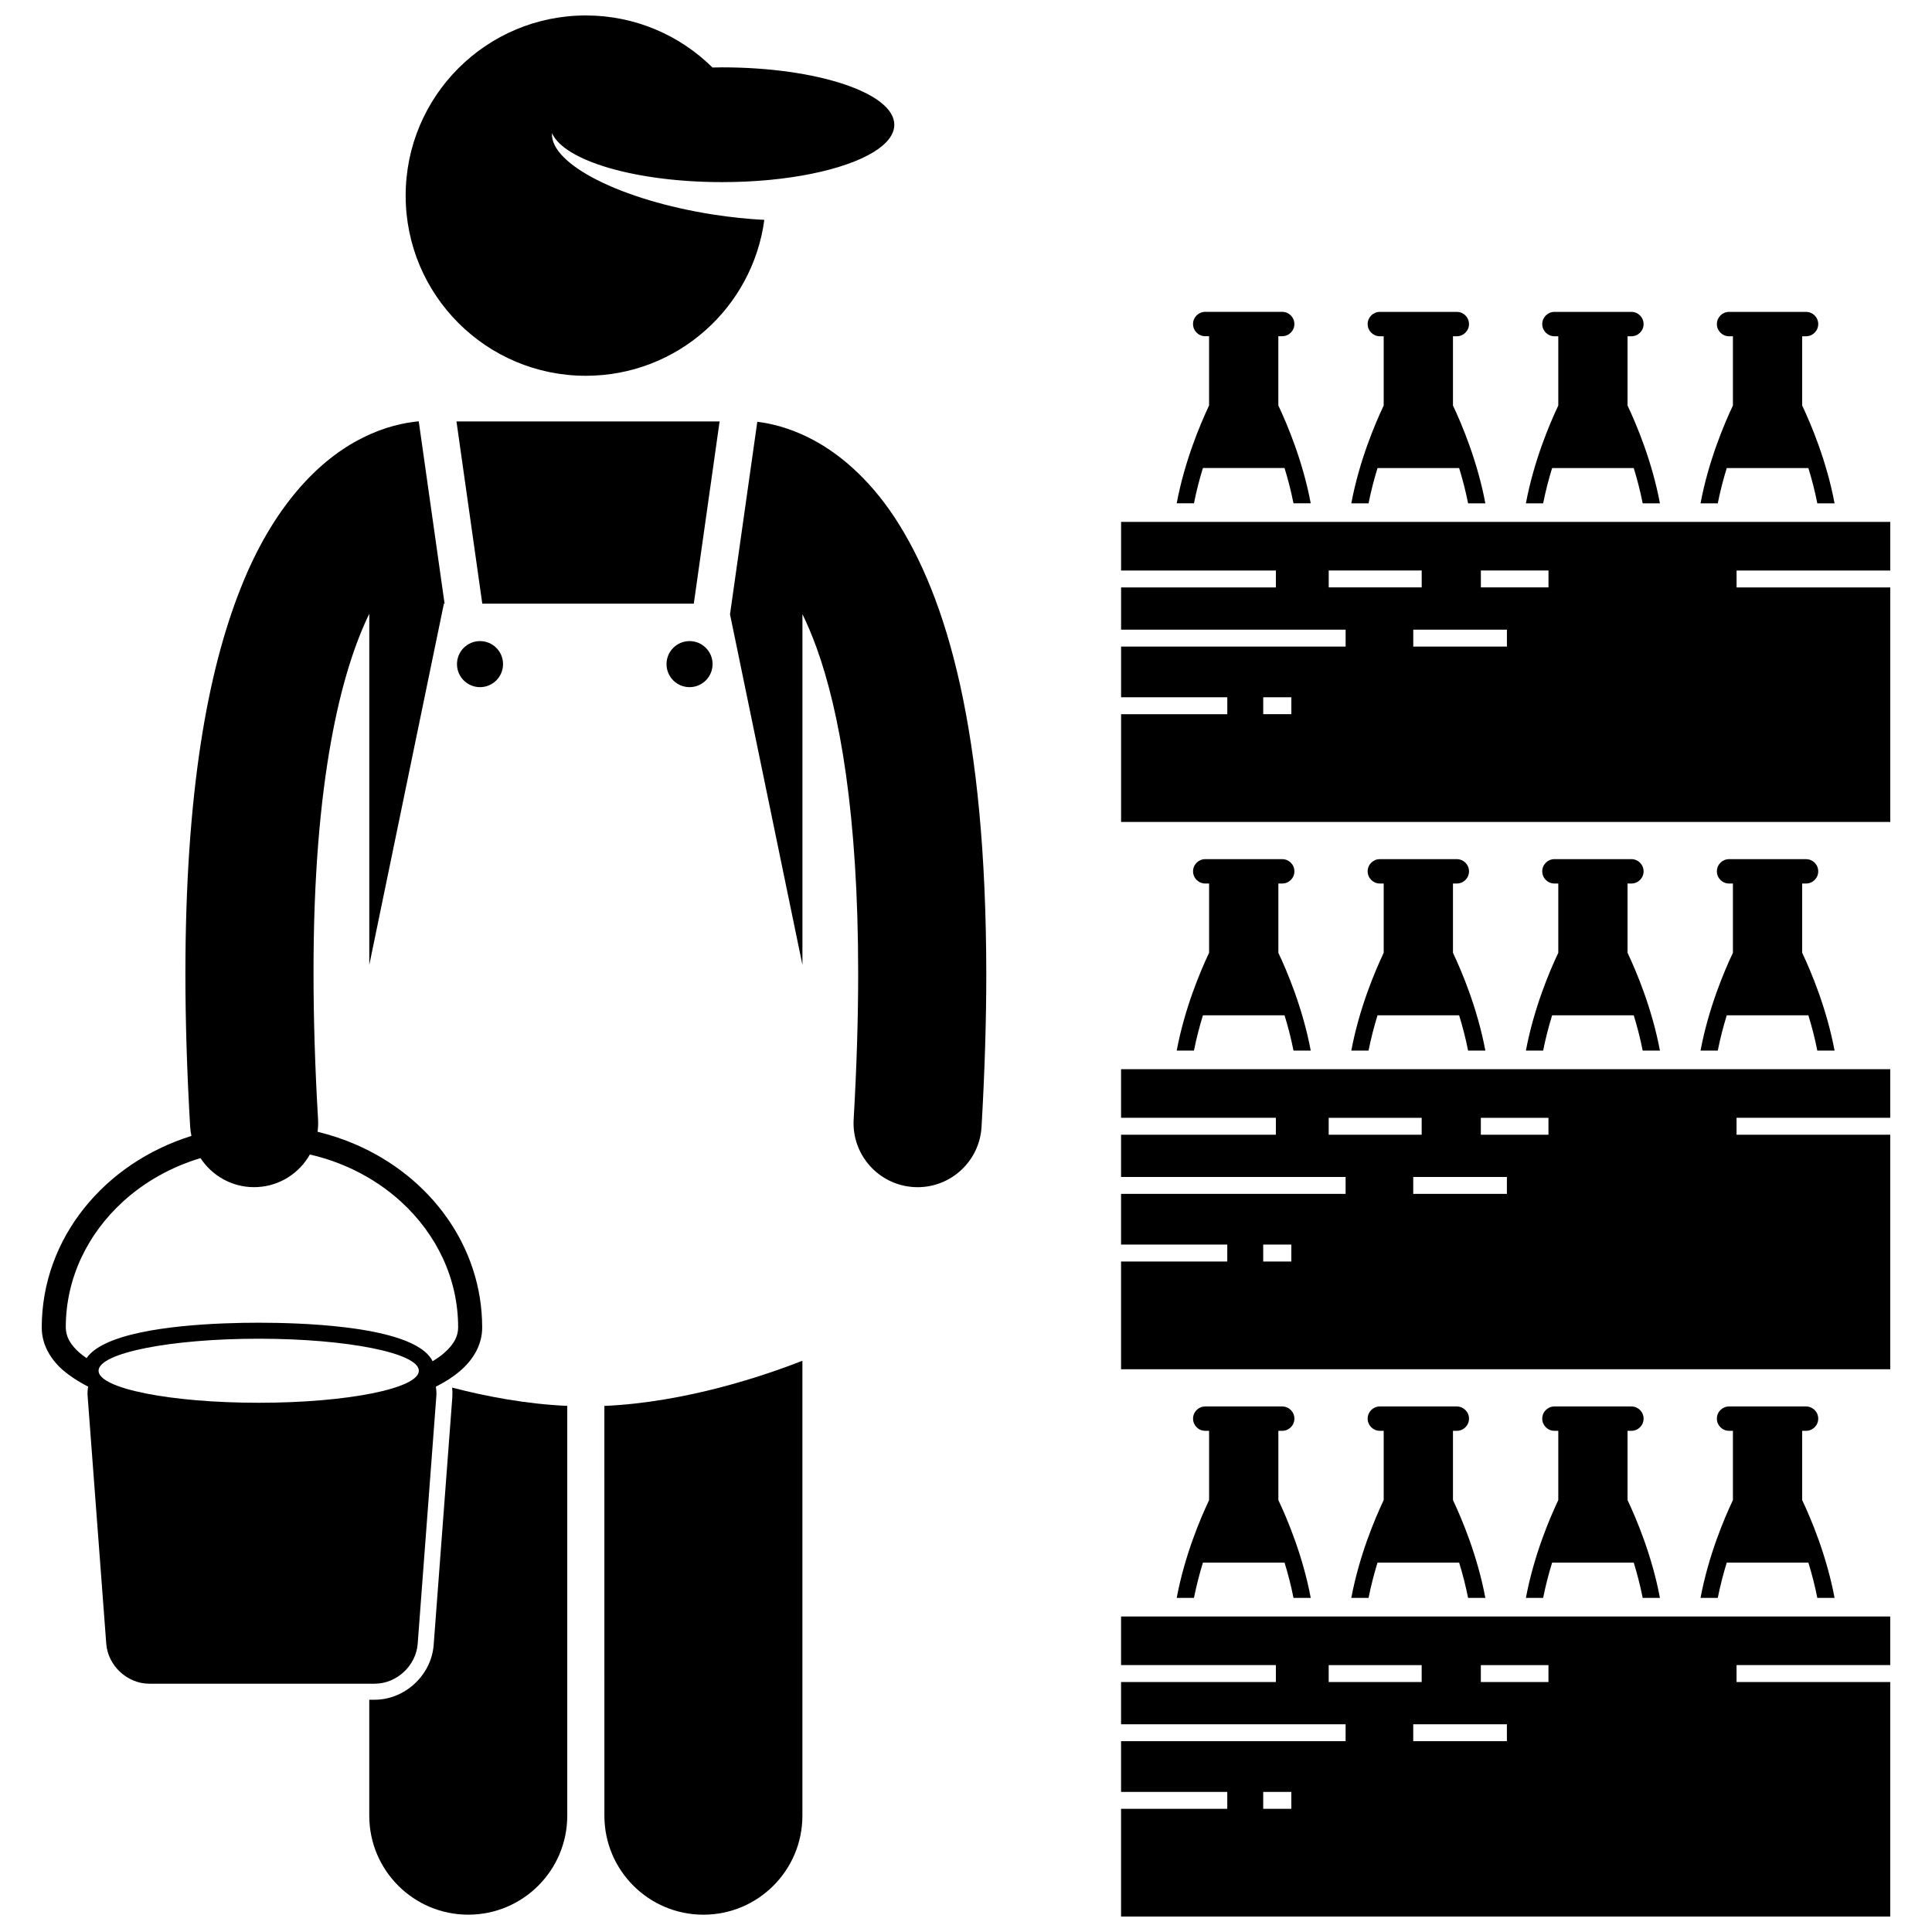
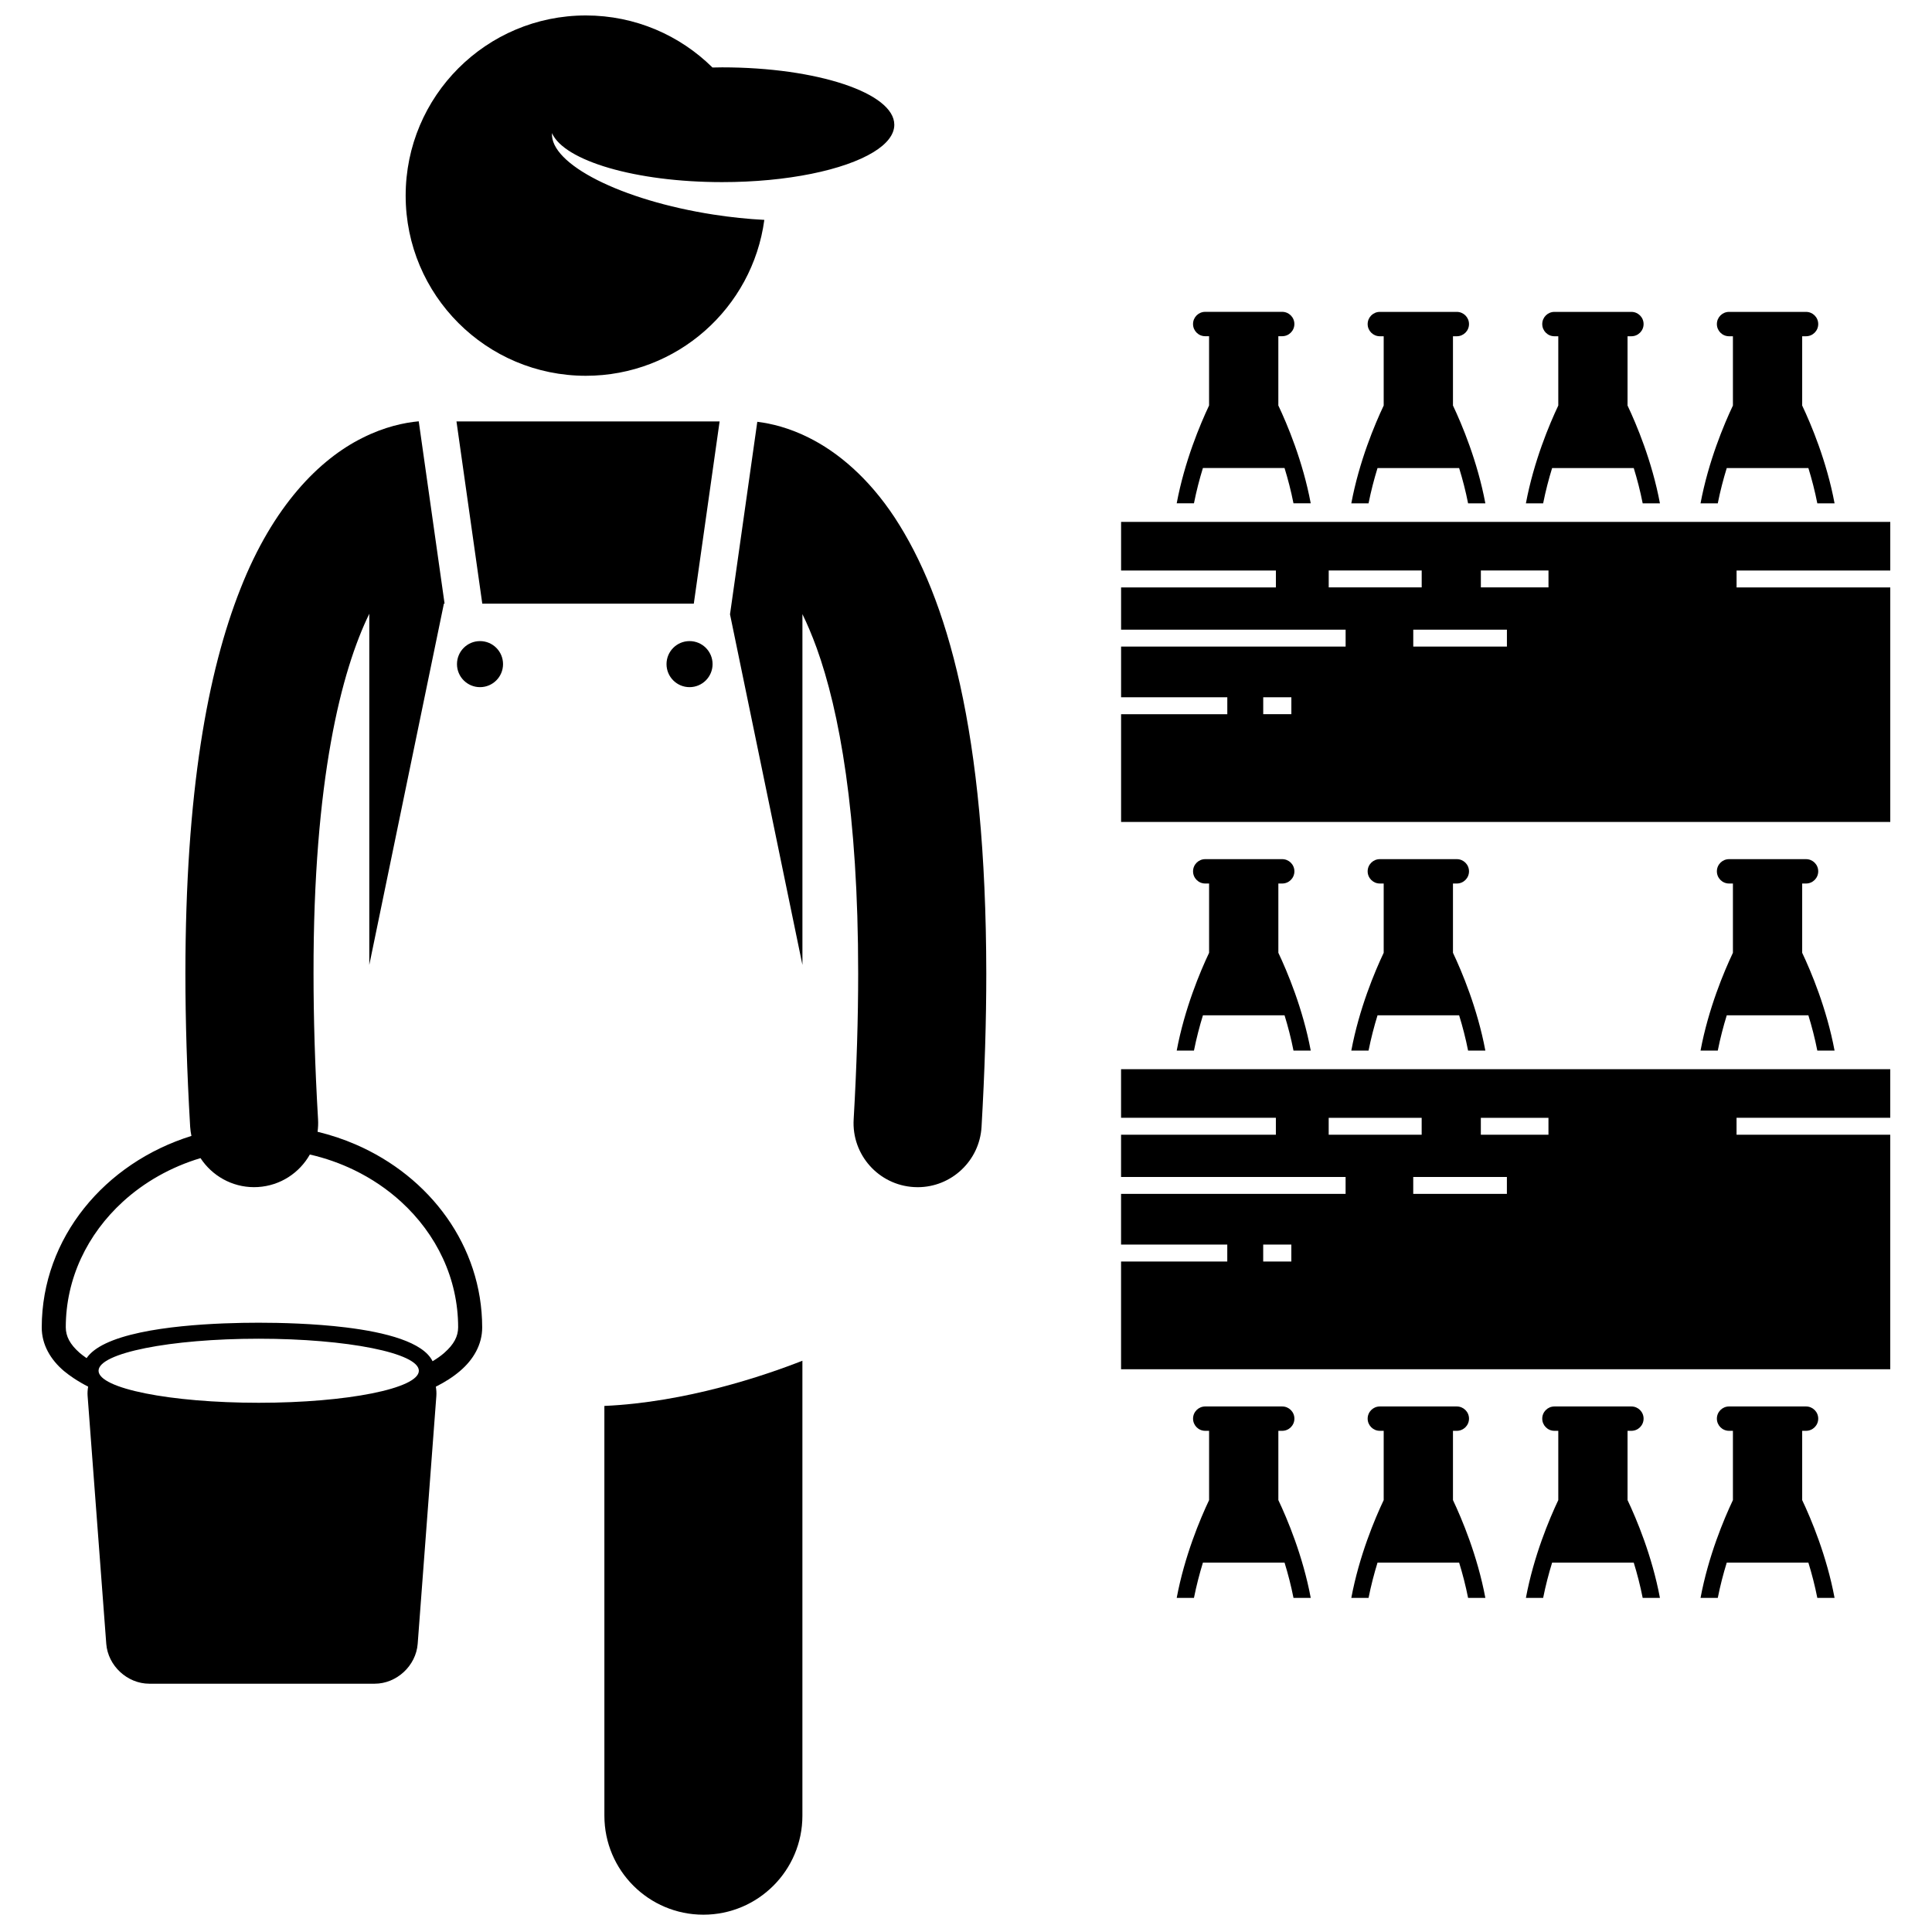
<svg xmlns="http://www.w3.org/2000/svg" width="800px" height="800px" version="1.1" viewBox="144 144 512 512">
  <defs>
    <clipPath id="d">
      <path d="m304 504h53v147.9h-53z" />
    </clipPath>
    <clipPath id="c">
-       <path d="m241 511h54v140.9h-54z" />
-     </clipPath>
+       </clipPath>
    <clipPath id="b">
      <path d="m251 148.09h131v95.906h-131z" />
    </clipPath>
    <clipPath id="a">
      <path d="m441 572h204v79.902h-204z" />
    </clipPath>
  </defs>
  <path d="m358.45 260.04c-5.262-2.656-10.051-3.805-13.758-4.262l-7.231 51.023 19.191 92.906v-92.957c1.258 2.578 2.527 5.539 3.781 8.992 5.981 16.574 11.008 43.777 10.992 86.234 0 11.703-0.375 24.559-1.195 38.672-0.551 9.363 6.598 17.391 15.961 17.938 0.336 0.016 0.672 0.031 1.008 0.031 8.914 0 16.398-6.969 16.922-15.988 0.855-14.711 1.258-28.223 1.258-40.648-0.082-64.055-10.316-99.496-24.266-120.81-6.973-10.586-15.129-17.371-22.664-21.129z" />
  <g clip-path="url(#d)">
    <path d="m304.17 625.18c0 14.492 11.75 26.234 26.234 26.234 14.488 0 26.242-11.742 26.242-26.234v-120.57c-10.176 3.992-30.852 11.008-52.48 11.977z" />
  </g>
  <g clip-path="url(#c)">
-     <path d="m263.87 514.27-4.945 65.668c-0.605 7.996-7.617 14.508-15.637 14.508h-1.43v30.73c0 14.492 11.75 26.234 26.234 26.234 14.488 0 26.238-11.742 26.238-26.234v-108.6c-10.805-0.484-21.367-2.473-30.508-4.848 0.086 0.836 0.109 1.68 0.047 2.539z" />
-   </g>
+     </g>
  <path d="m271.81 303.97h56.055l6.84-48.289h-69.734z" />
  <g clip-path="url(#b)">
    <path d="m381 177.06c0-8.402-20.43-15.211-45.629-15.211-0.863 0-1.703 0.027-2.555 0.043-8.625-8.527-20.48-13.797-33.566-13.797-26.367 0-47.746 21.379-47.746 47.746 0 26.375 21.379 47.746 47.746 47.746 24.191 0 44.164-17.988 47.305-41.316-4.305-0.219-8.848-0.684-13.52-1.41-24.445-3.801-43.289-13.379-42.75-21.582 3.234 7.34 22.16 12.984 45.09 12.984 17.305 0 32.359-3.211 40.094-7.941 3.523-2.152 5.531-4.629 5.531-7.262z" />
  </g>
  <path d="m167.22 513.95 4.941 65.668c0.438 5.82 5.574 10.582 11.41 10.582h59.715c5.836 0 10.969-4.762 11.406-10.582l4.945-65.668c0.062-0.852-0.004-1.672-0.137-2.465 2.426-1.223 4.602-2.598 6.441-4.184 3.477-2.965 5.859-6.949 5.844-11.535-0.031-21.578-13.812-39.949-33.555-48.48-3.211-1.387-6.578-2.516-10.07-3.352 0.141-1.07 0.195-2.168 0.129-3.289-0.828-14.113-1.199-26.965-1.199-38.668-0.074-51.387 7.418-80.258 14.777-95.324v93.051l19.773-95.738h0.18l-6.848-48.316c-3.832 0.348-9.09 1.453-14.914 4.391-11.41 5.656-23.715 18.043-32.332 39.98-8.711 22.023-14.562 53.875-14.594 101.96 0.004 12.426 0.402 25.941 1.266 40.652 0.047 0.82 0.176 1.621 0.332 2.402-22.953 7.141-39.629 26.988-39.668 50.73-0.016 4.59 2.367 8.57 5.848 11.535 0.797 0.672 1.68 1.305 2.594 1.918 1.195 0.801 2.481 1.551 3.856 2.25-0.137 0.801-0.203 1.625-0.141 2.481zm45.34-15.176c23.438 0 42.441 3.801 42.441 8.488s-19.004 8.488-42.441 8.488c-23.441 0-42.441-3.801-42.441-8.488s19-8.488 42.441-8.488zm-47.488 3.715c-2.555-2.254-3.621-4.359-3.641-6.727 0.004-12.961 5.731-24.699 15.121-33.289 5.688-5.199 12.719-9.203 20.586-11.559 3.051 4.652 8.297 7.695 14.184 7.695 0.332 0 0.668-0.008 1.008-0.031 5.977-0.352 11.043-3.766 13.785-8.617 4.137 0.941 8.07 2.34 11.742 4.117 4.602 2.234 8.793 5.066 12.43 8.391 9.398 8.594 15.125 20.336 15.125 33.297-0.016 2.367-1.082 4.473-3.641 6.727-0.875 0.785-1.941 1.531-3.137 2.246-2.481-5.086-12.434-7.672-23.027-8.965-8.457-1.031-17.312-1.242-23.051-1.242-10.262 0-30.449 0.672-40.578 5.512-2.246 1.074-3.988 2.352-5.027 3.871-0.125-0.082-0.238-0.164-0.355-0.25-0.547-0.387-1.066-0.777-1.523-1.176z" />
  <path d="m277.31 320c0 3.367-2.731 6.102-6.102 6.102-3.371 0-6.102-2.734-6.102-6.102 0-3.371 2.731-6.102 6.102-6.102 3.371 0 6.102 2.731 6.102 6.102" />
  <path d="m332.84 320c0 3.367-2.734 6.102-6.102 6.102-3.371 0-6.102-2.734-6.102-6.102 0-3.371 2.731-6.102 6.102-6.102 3.367 0 6.102 2.731 6.102 6.102" />
  <path d="m455.84 277.38h4.57c0.652-3.273 1.473-6.434 2.375-9.352h21.629c0.902 2.914 1.723 6.074 2.371 9.352h4.57c-2.086-11.152-6.242-20.98-8.582-25.922v-18.359h1.02c1.785 0 3.231-1.445 3.231-3.227 0-1.785-1.445-3.231-3.231-3.231h-20.398c-1.781 0-3.227 1.441-3.227 3.231 0 1.785 1.445 3.227 3.227 3.227h1.023v18.359c-2.332 4.945-6.488 14.77-8.578 25.922z" />
  <path d="m509.06 268.04h21.625c0.902 2.914 1.727 6.074 2.375 9.352h4.574c-2.09-11.152-6.242-20.98-8.582-25.922v-18.359h1.016c1.785 0 3.234-1.445 3.234-3.227 0-1.785-1.453-3.231-3.234-3.231h-20.398c-1.777 0-3.227 1.441-3.227 3.231 0 1.785 1.453 3.227 3.227 3.227h1.023v18.359c-2.34 4.945-6.492 14.77-8.582 25.922h4.57c0.652-3.277 1.477-6.438 2.379-9.352z" />
  <path d="m555.33 268.04h21.629c0.902 2.914 1.723 6.074 2.371 9.352h4.57c-2.086-11.152-6.242-20.98-8.582-25.922v-18.359h1.02c1.785 0 3.231-1.445 3.231-3.227 0-1.785-1.445-3.231-3.231-3.231h-20.398c-1.781 0-3.227 1.441-3.227 3.231 0 1.785 1.445 3.227 3.227 3.227h1.023v18.359c-2.34 4.945-6.492 14.77-8.582 25.922h4.57c0.656-3.277 1.477-6.438 2.379-9.352z" />
  <path d="m601.61 268.04h21.629c0.902 2.914 1.723 6.074 2.371 9.352h4.57c-2.086-11.152-6.242-20.98-8.582-25.922v-18.359h1.02c1.785 0 3.231-1.445 3.231-3.227 0-1.785-1.445-3.231-3.231-3.231h-20.398c-1.781 0-3.227 1.441-3.227 3.231 0 1.785 1.445 3.227 3.227 3.227h1.023v18.359c-2.34 4.945-6.492 14.77-8.582 25.922h4.57c0.652-3.277 1.477-6.438 2.379-9.352z" />
  <path d="m441.1 282.31v12.883h41.027v4.477h-41.027v11.199h59.504v4.481h-59.504v13.438h28.148v4.481h-28.148v28.562h203.84v-62.16h-40.73v-4.477h40.73v-12.883zm45.125 46.477v4.481h-7.457v-4.481zm57.125-13.438h-24.82v-4.481h24.82zm-6.906-20.16h17.922v4.477h-17.922zm-40.32 0h24.641v4.477h-24.641z" />
  <path d="m462.79 413.07h21.629c0.902 2.914 1.723 6.074 2.371 9.352h4.57c-2.09-11.152-6.242-20.98-8.582-25.922v-18.359h1.02c1.785 0 3.231-1.445 3.231-3.231s-1.445-3.227-3.231-3.227h-20.398c-1.781 0-3.227 1.441-3.227 3.227s1.445 3.231 3.227 3.231h1.023v18.359c-2.34 4.941-6.492 14.77-8.582 25.922h4.57c0.656-3.277 1.48-6.434 2.379-9.352z" />
  <path d="m509.06 413.07h21.625c0.902 2.914 1.727 6.074 2.375 9.352h4.574c-2.09-11.152-6.242-20.98-8.582-25.922v-18.359h1.016c1.785 0 3.234-1.445 3.234-3.231s-1.453-3.227-3.234-3.227h-20.398c-1.777 0-3.227 1.441-3.227 3.227s1.453 3.231 3.227 3.231h1.023v18.359c-2.34 4.941-6.492 14.77-8.582 25.922h4.57c0.652-3.277 1.477-6.434 2.379-9.352z" />
-   <path d="m555.33 413.07h21.629c0.902 2.914 1.723 6.074 2.371 9.352h4.57c-2.09-11.152-6.242-20.98-8.582-25.922v-18.359h1.02c1.785 0 3.231-1.445 3.231-3.231s-1.445-3.227-3.231-3.227h-20.398c-1.781 0-3.227 1.441-3.227 3.227s1.445 3.231 3.227 3.231h1.023v18.359c-2.34 4.941-6.492 14.77-8.582 25.922h4.57c0.656-3.277 1.477-6.434 2.379-9.352z" />
  <path d="m601.61 413.07h21.629c0.902 2.914 1.723 6.074 2.371 9.352h4.57c-2.09-11.152-6.242-20.98-8.582-25.922v-18.359h1.02c1.785 0 3.231-1.445 3.231-3.231s-1.445-3.227-3.231-3.227h-20.398c-1.781 0-3.227 1.441-3.227 3.227s1.445 3.231 3.227 3.231h1.023v18.359c-2.34 4.941-6.492 14.77-8.582 25.922h4.57c0.652-3.277 1.477-6.434 2.379-9.352z" />
  <path d="m482.12 440.23v4.481h-41.027v11.199h59.504v4.481h-59.504v13.438h28.148v4.481h-28.148v28.559h203.84v-62.156l-40.73-0.004v-4.481h40.73v-12.879h-203.84v12.879h41.027zm4.098 33.598v4.481h-7.457v-4.481zm57.125-13.438h-24.82v-4.481h24.82zm-6.906-20.16h17.922v4.481h-17.922zm-40.32 0h24.641v4.481h-24.641z" />
  <path d="m462.79 558.11h21.629c0.902 2.918 1.723 6.074 2.371 9.352h4.57c-2.086-11.156-6.242-20.984-8.582-25.922v-18.359h1.02c1.785 0 3.231-1.445 3.231-3.227 0-1.785-1.445-3.227-3.231-3.227h-20.398c-1.781 0-3.227 1.441-3.227 3.227 0 1.785 1.445 3.227 3.227 3.227h1.023v18.359c-2.34 4.941-6.496 14.77-8.582 25.922h4.57c0.656-3.277 1.48-6.434 2.379-9.352z" />
  <path d="m509.06 558.11h21.625c0.902 2.918 1.727 6.074 2.375 9.352h4.574c-2.09-11.156-6.242-20.984-8.582-25.922v-18.359h1.016c1.785 0 3.234-1.445 3.234-3.227 0-1.785-1.453-3.227-3.234-3.227h-20.398c-1.777 0-3.227 1.441-3.227 3.227 0 1.785 1.453 3.227 3.227 3.227h1.023v18.359c-2.34 4.941-6.492 14.77-8.582 25.922h4.57c0.652-3.277 1.477-6.434 2.379-9.352z" />
  <path d="m555.33 558.11h21.629c0.902 2.918 1.723 6.074 2.371 9.352h4.57c-2.086-11.156-6.242-20.984-8.582-25.922v-18.359h1.02c1.785 0 3.231-1.445 3.231-3.227 0-1.785-1.445-3.227-3.231-3.227h-20.398c-1.781 0-3.227 1.441-3.227 3.227 0 1.785 1.445 3.227 3.227 3.227h1.023v18.359c-2.34 4.941-6.496 14.77-8.582 25.922h4.57c0.656-3.277 1.477-6.434 2.379-9.352z" />
  <path d="m601.61 558.11h21.629c0.902 2.918 1.723 6.074 2.371 9.352h4.57c-2.086-11.156-6.242-20.984-8.582-25.922v-18.359h1.02c1.785 0 3.231-1.445 3.231-3.227 0-1.785-1.445-3.227-3.231-3.227h-20.398c-1.781 0-3.227 1.441-3.227 3.227 0 1.785 1.445 3.227 3.227 3.227h1.023v18.359c-2.34 4.941-6.496 14.77-8.582 25.922h4.57c0.652-3.277 1.477-6.434 2.379-9.352z" />
  <g clip-path="url(#a)">
-     <path d="m482.12 585.27v4.481h-41.027v11.199h59.504v4.481h-59.504v13.441h28.148v4.477h-28.148v28.559h203.84v-62.156l-40.73-0.004v-4.481h40.73v-12.875h-203.84v12.875h41.027zm4.098 33.602v4.477h-7.457v-4.477zm57.125-13.441h-24.82v-4.481h24.82zm-6.906-20.16h17.922v4.481h-17.922zm-40.32 0h24.641v4.481h-24.641z" />
-   </g>
+     </g>
</svg>